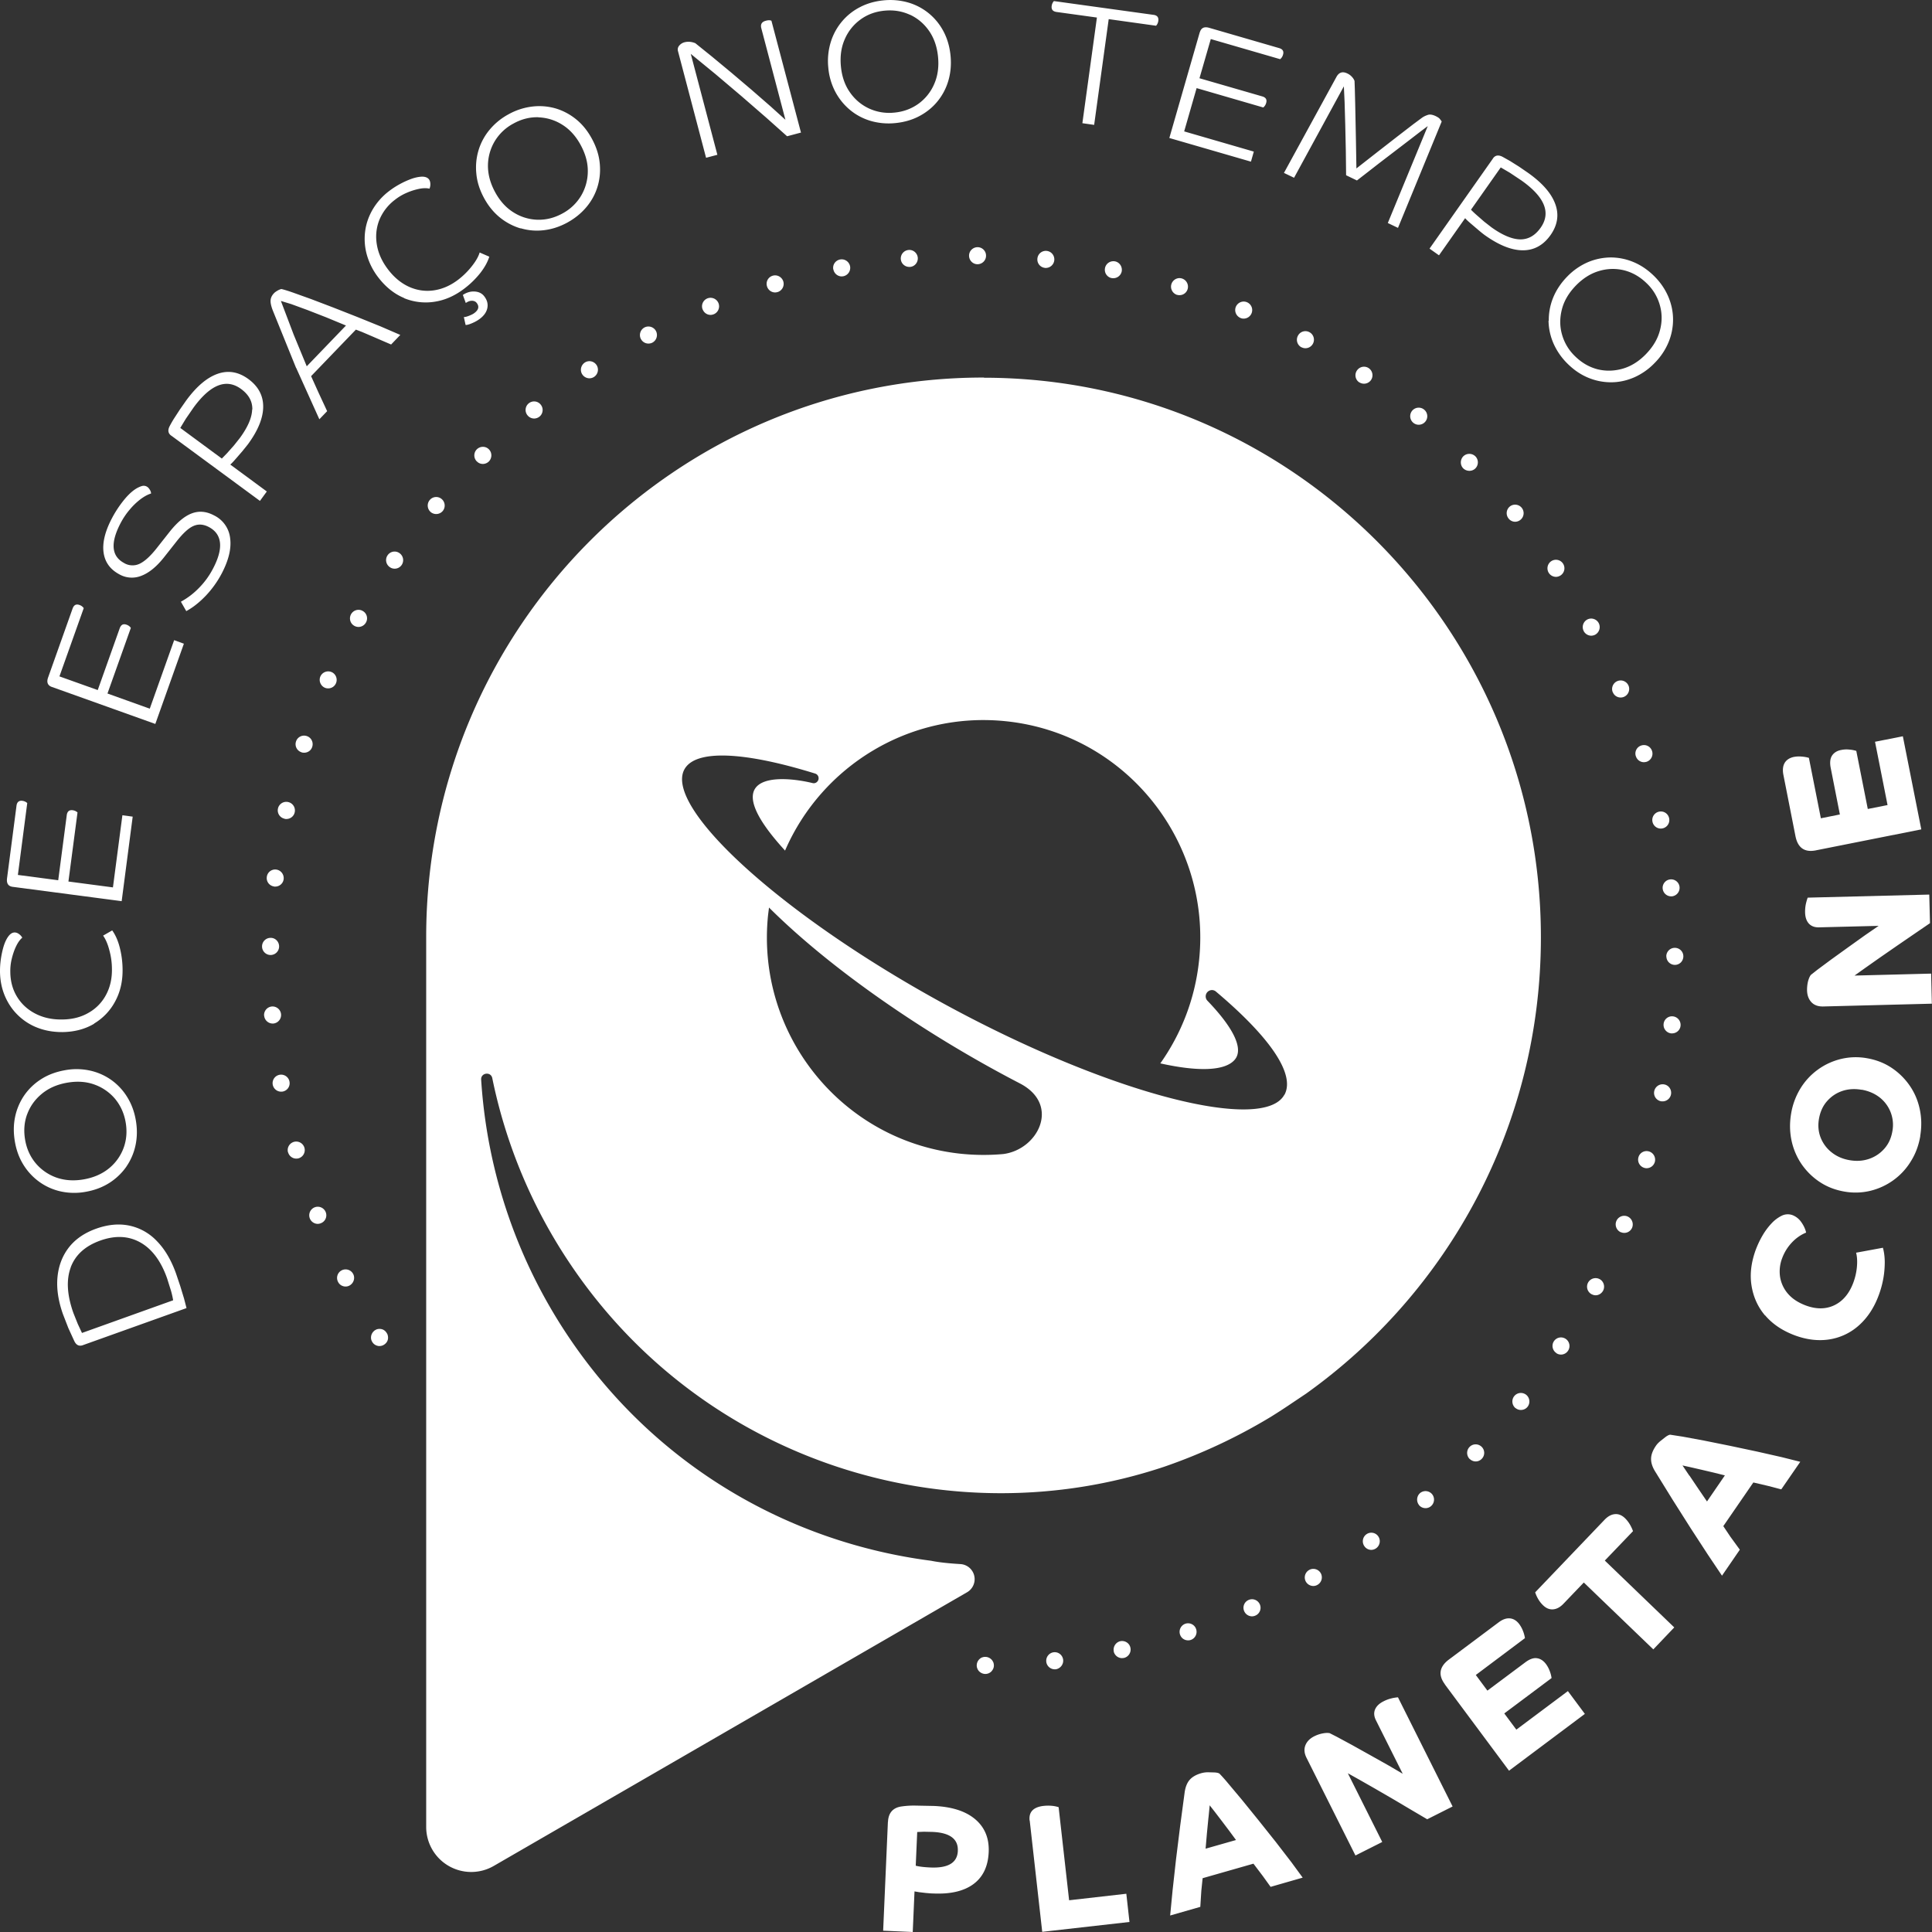
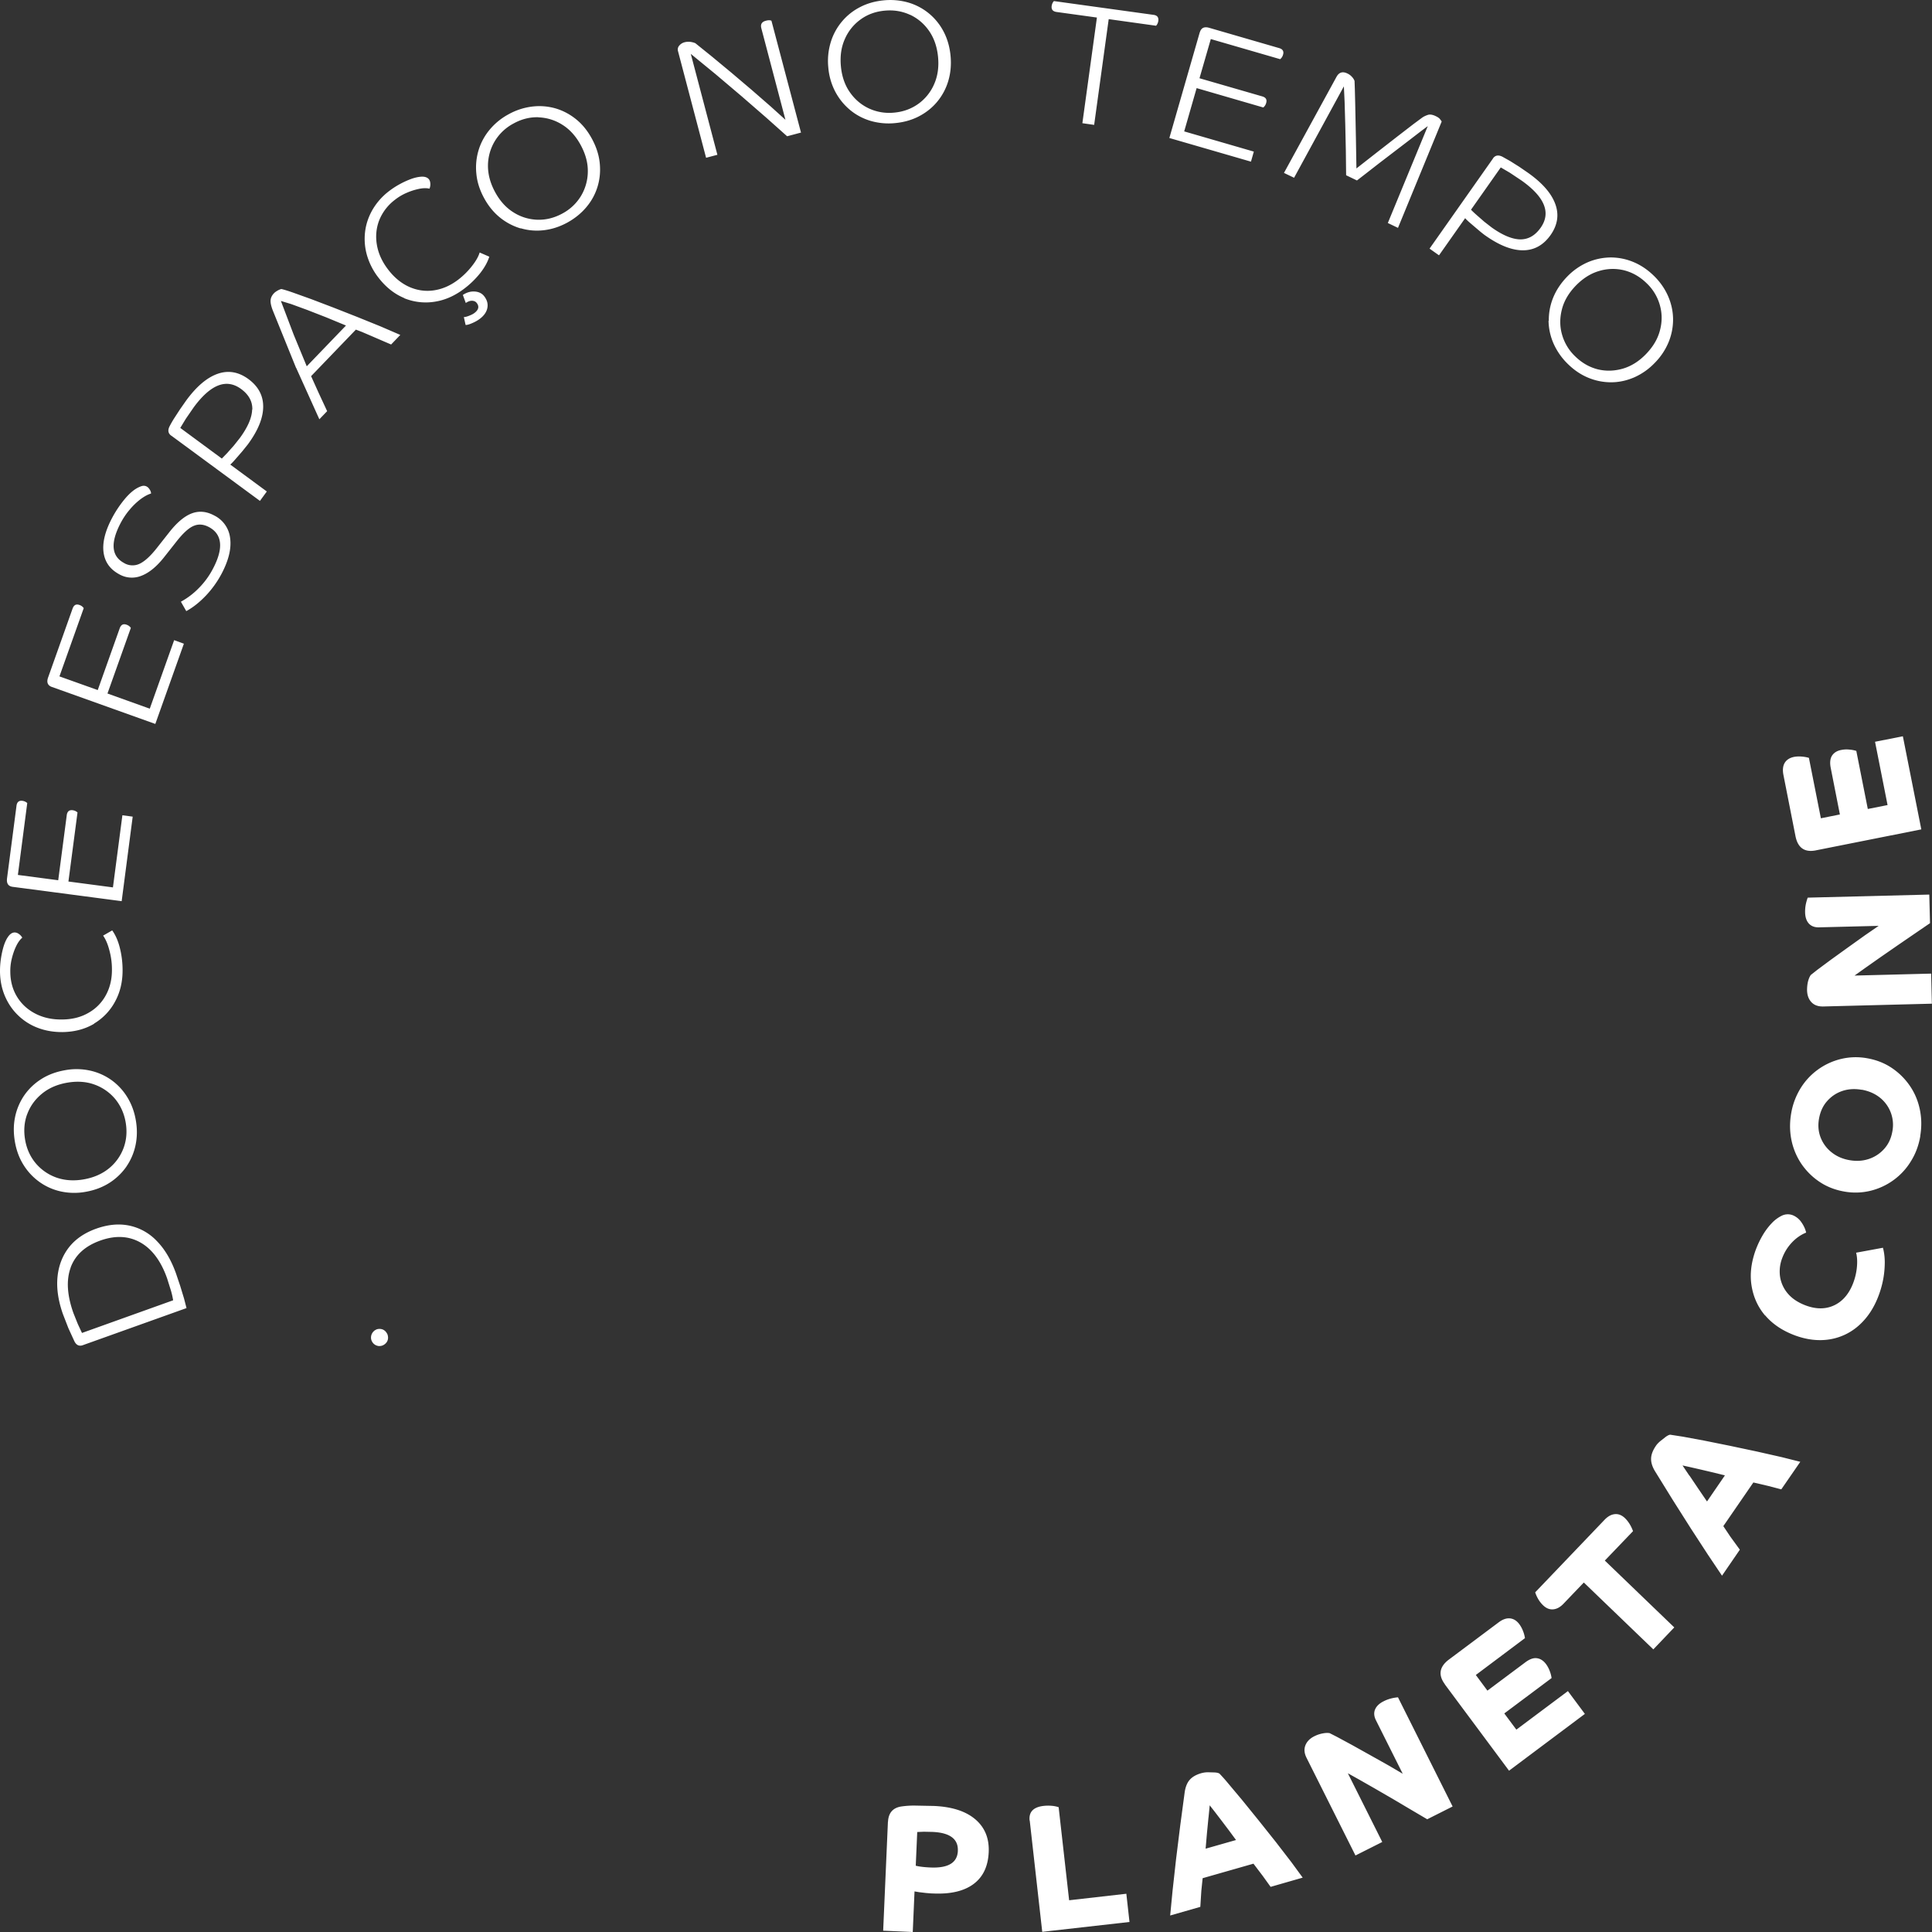
<svg xmlns="http://www.w3.org/2000/svg" width="124" height="124" fill="#fff">
  <rect width="100%" height="100%" fill="#333333" stroke="none" />
-   <path d="M5.327 86.334c-.25.09-.434 0-.559-.263l-.381-.831-.345-.89c-.304-.86-.423-1.655-.351-2.39.071-.729.315-1.362.732-1.9.417-.532 1-.932 1.75-1.201.756-.269 1.464-.335 2.125-.197a3.38 3.38 0 0 1 1.768.992c.512.52.923 1.219 1.232 2.085l.268.795.244.801.161.621-6.648 2.378h.006zm-.786-4.989c-.298.801-.238 1.78.173 2.934l.28.699.268.574 5.851-2.097a5.27 5.27 0 0 0-.143-.627l-.25-.795c-.393-1.105-.97-1.876-1.72-2.294s-1.607-.46-2.571-.114-1.595.92-1.893 1.721h.006zm3.577-6.476a3.88 3.88 0 0 1-1.089 1.046c-.44.281-.94.472-1.506.574a4.06 4.06 0 0 1-1.613-.018 3.72 3.72 0 0 1-1.375-.609 3.82 3.82 0 0 1-1.024-1.093c-.274-.436-.458-.932-.554-1.488s-.095-1.087.012-1.595a3.83 3.83 0 0 1 .589-1.386 3.78 3.78 0 0 1 1.089-1.04c.44-.281.94-.466 1.506-.568a4.06 4.06 0 0 1 1.613.018 3.75 3.75 0 0 1 1.375.603 3.76 3.76 0 0 1 1.024 1.099c.274.442.458.938.553 1.494s.089 1.081-.018 1.589a3.8 3.8 0 0 1-.589 1.38l.006-.006zm-6.374-3.358c-.19.514-.232 1.064-.131 1.649s.333 1.087.684 1.506a3.09 3.09 0 0 0 1.327.914c.53.185 1.119.227 1.756.114s1.172-.347 1.613-.705a3.04 3.04 0 0 0 .94-1.314c.19-.514.232-1.064.131-1.649-.101-.58-.333-1.082-.684-1.506a3.09 3.09 0 0 0-1.327-.914c-.53-.191-1.119-.227-1.756-.114s-1.172.347-1.613.711c-.434.358-.75.795-.94 1.314v-.006zm4.303-5.808c-.583.347-1.256.526-2.018.538-.577.006-1.107-.084-1.595-.269a3.67 3.67 0 0 1-1.274-.807c-.363-.347-.643-.765-.845-1.237C.113 63.45.006 62.93 0 62.357a5.47 5.47 0 0 1 .054-.795c.042-.287.101-.562.179-.825.083-.263.179-.472.304-.639s.256-.251.411-.251a.47.47 0 0 1 .262.096.7.7 0 0 1 .22.239c-.143.12-.274.299-.393.544s-.208.508-.28.801a3.29 3.29 0 0 0-.095.86c.006.609.155 1.141.44 1.601s.678.819 1.178 1.075 1.071.382 1.72.37c.643-.006 1.202-.149 1.684-.43a2.84 2.84 0 0 0 1.119-1.147c.262-.484.393-1.046.381-1.685a4.59 4.59 0 0 0-.167-1.189c-.101-.394-.238-.705-.399-.932l.583-.335c.208.287.369.651.482 1.087a5.84 5.84 0 0 1 .184 1.404c.012.777-.149 1.464-.476 2.067a3.65 3.65 0 0 1-1.363 1.428h.018zM.821 56.92c-.292-.036-.411-.221-.369-.55l.607-4.654c.03-.239.161-.347.381-.317.125.018.226.066.309.143l-.601 4.613 2.589.341.548-4.177c.03-.239.161-.346.381-.317.125.018.226.066.309.143l-.583 4.433 2.857.377.607-4.631.661.09-.708 5.425-6.993-.92h.006zm2.512-12.828c-.274-.096-.357-.305-.244-.615l1.571-4.421c.083-.227.226-.305.44-.227a.53.53 0 0 1 .274.203l-1.559 4.38 2.458.878 1.411-3.967c.083-.227.226-.305.44-.227a.53.53 0 0 1 .274.203l-1.5 4.212 2.714.974 1.565-4.398.625.227-1.833 5.15-6.648-2.378.012.006zm4.636-7.952a1.06 1.06 0 0 0 .982.048c.321-.149.69-.478 1.101-.998l.821-1.04c.494-.627.976-1.028 1.44-1.201s.934-.131 1.428.132a1.85 1.85 0 0 1 1.03 1.464c.089.657-.095 1.416-.548 2.276a6.44 6.44 0 0 1-1.006 1.404c-.405.424-.821.759-1.262.998l-.345-.604a4.83 4.83 0 0 0 1.16-.884 5.08 5.08 0 0 0 .893-1.225c.345-.651.5-1.207.458-1.655s-.274-.795-.714-1.028c-.339-.179-.667-.209-.982-.072-.315.132-.678.466-1.101 1.004l-.821 1.04c-.464.579-.94.968-1.422 1.153a1.63 1.63 0 0 1-1.422-.09c-.589-.317-.928-.783-1.012-1.41s.101-1.362.542-2.199a7.17 7.17 0 0 1 .833-1.243c.315-.371.619-.621.905-.747.119-.054.214-.084.286-.084s.143.012.214.054c.065.036.125.096.179.185.06.09.089.173.089.257-.214.066-.446.191-.69.376a4.27 4.27 0 0 0-.69.669c-.22.257-.405.538-.559.825-.684 1.291-.613 2.157.214 2.593zm3.018-8.18c-.202-.149-.232-.353-.095-.615a6.86 6.86 0 0 1 .274-.478l.381-.586.393-.562c.667-.914 1.345-1.488 2.03-1.727s1.339-.125 1.97.335c.643.472.958 1.069.952 1.786-.006.723-.333 1.524-.988 2.414l-.351.436-.446.514c-.143.167-.256.281-.327.341l2.345 1.727-.441.604-5.69-4.188h-.006zm5.208-1.673c.012-.52-.226-.956-.72-1.32-.946-.693-1.958-.299-3.047 1.183l-.506.735-.351.58 2.666 1.966.333-.341.446-.502.375-.472c.518-.705.78-1.32.792-1.834l.012.006zm2.809-2.67L17.51 19.93c-.107-.275-.155-.496-.143-.657s.083-.311.214-.448c.053-.06.131-.114.232-.173a.91.91 0 0 1 .244-.102c.167.036.417.113.744.227l1.166.418 1.428.544 1.535.604 1.488.603 1.274.55-.589.615-.583-.251-.678-.293-.613-.263-.387-.149-2.875 2.987.488 1.082.542 1.165-.5.52-1.488-3.298-.006.006zm1.946-3.244l-1.226-.478-1.03-.377-.666-.203.821 2.163.839 2.032 2.518-2.617-1.256-.52zm4.993-1.244c-.625-.257-1.172-.693-1.643-1.297a4.27 4.27 0 0 1-.744-1.44 3.81 3.81 0 0 1-.125-1.506c.059-.502.22-.974.476-1.422a4.1 4.1 0 0 1 1.059-1.195 5.21 5.21 0 0 1 .667-.436 5.48 5.48 0 0 1 .768-.352c.256-.09.488-.137.69-.143.208 0 .357.06.446.179.048.066.077.155.083.269a.74.74 0 0 1-.054.323c-.179-.042-.405-.042-.667.012a4.03 4.03 0 0 0-.803.257 3.31 3.31 0 0 0-.744.442 3.1 3.1 0 0 0-1.012 1.314c-.196.508-.244 1.04-.149 1.589.095.556.339 1.087.738 1.601.393.508.845.872 1.357 1.099.512.221 1.042.293 1.583.209.548-.084 1.071-.317 1.571-.705a4.91 4.91 0 0 0 .845-.843c.256-.323.423-.615.5-.878l.619.269c-.107.341-.298.687-.577 1.046-.28.352-.613.687-1.006.986-.613.472-1.256.759-1.934.86a3.65 3.65 0 0 1-1.958-.233l.012-.006zm3.761-.197c.25-.167.506-.239.768-.221s.464.119.607.305c.184.239.25.484.202.741s-.202.49-.476.699a2.08 2.08 0 0 1-.315.197 2.93 2.93 0 0 1-.357.155c-.113.036-.196.054-.25.048l-.113-.508c.059.006.173-.018.327-.078s.274-.119.357-.185c.268-.203.315-.418.143-.639-.071-.096-.173-.137-.303-.143-.131 0-.262.048-.399.143l-.19-.52v.006zm3.709-4.272a3.83 3.83 0 0 1-1.333-.705c-.405-.329-.744-.747-1.018-1.255s-.44-1.022-.488-1.541a3.86 3.86 0 0 1 .137-1.506 3.74 3.74 0 0 1 .708-1.32 4.1 4.1 0 0 1 1.232-1.004 4.12 4.12 0 0 1 1.512-.49 3.79 3.79 0 0 1 1.494.119c.482.143.922.376 1.327.705s.738.747 1.012 1.255.441 1.022.494 1.536c.054.52.012 1.016-.131 1.5a3.69 3.69 0 0 1-.714 1.327c-.333.4-.744.735-1.232 1.004-.494.269-.994.43-1.506.49s-1.006.018-1.488-.125l-.006.012zm1.149-7.134c-.548-.018-1.083.114-1.601.4a3.09 3.09 0 0 0-1.202 1.129 3.08 3.08 0 0 0-.441 1.553c-.006.568.143 1.135.452 1.709s.702 1.01 1.178 1.308a3.04 3.04 0 0 0 1.535.478c.547.018 1.083-.113 1.601-.394a3.09 3.09 0 0 0 1.202-1.129 3.08 3.08 0 0 0 .44-1.553c.012-.568-.143-1.135-.452-1.709s-.702-1.01-1.178-1.308a3.04 3.04 0 0 0-1.535-.478v-.006zm16.831.987l-.875.233-1.333-1.189-1.589-1.38-1.678-1.422-1.583-1.297 1.708 6.477-.726.191-1.803-6.847a.37.37 0 0 1 .077-.347.65.65 0 0 1 .351-.221c.214-.054.441-.036.684.06l1.053.848 1.262 1.046 1.309 1.111 1.208 1.052.952.86-1.547-5.873c-.066-.257.03-.418.292-.484.149-.042.268-.042.357 0l1.899 7.188-.018-.006zm3.16-1.46c-.387-.323-.702-.711-.946-1.171a4.09 4.09 0 0 1-.446-1.553 4.13 4.13 0 0 1 .155-1.613 3.76 3.76 0 0 1 .714-1.326 3.7 3.7 0 0 1 1.166-.932c.458-.239.964-.382 1.524-.436a4.21 4.21 0 0 1 1.583.143A3.74 3.74 0 0 1 59.63.87a3.76 3.76 0 0 1 .94 1.171c.238.46.387.98.44 1.553s0 1.111-.149 1.607a3.75 3.75 0 0 1-.708 1.326c-.321.388-.714.699-1.172.938s-.97.382-1.53.436a4.17 4.17 0 0 1-1.577-.143c-.494-.149-.934-.382-1.321-.705zm3.857-6.1C57.91.72 57.368.63 56.785.684c-.589.054-1.101.239-1.547.562a3.03 3.03 0 0 0-1.012 1.255c-.232.514-.315 1.099-.256 1.745s.25 1.207.571 1.667c.321.466.732.813 1.226 1.046a3.1 3.1 0 0 0 1.625.269c.589-.054 1.101-.245 1.547-.562a3.03 3.03 0 0 0 1.012-1.255c.232-.52.316-1.099.256-1.745s-.25-1.207-.571-1.673-.732-.813-1.226-1.046v.006zm11.993.173L67.808.768c-.238-.036-.339-.161-.309-.388.018-.125.066-.227.143-.311l6.392.884c.238.03.339.161.309.388-.018.125-.066.227-.143.311l-3.041-.424-.934 6.787-.756-.108.934-6.787v.006zm6.606.945c.083-.281.28-.376.595-.287l4.493 1.303c.232.066.315.209.25.424a.56.56 0 0 1-.184.287l-4.452-1.291-.726 2.515 4.029 1.165c.232.066.315.209.25.424a.56.56 0 0 1-.184.287l-4.279-1.243-.798 2.778 4.47 1.297-.184.645-5.238-1.518 1.958-6.805v.018zm12.713 12.553l-.649-.311 2.565-6.22-.434.323-.768.592-.946.723-.976.747-.851.663-.571.442-.696-.335-.018-1.565-.036-1.649-.042-1.47-.048-1.022-3.196 5.867-.649-.311 3.375-6.172c.161-.287.393-.358.696-.209a.88.88 0 0 1 .286.209.76.76 0 0 1 .173.269l.018.502.024.944.024 1.171.024 1.213.018 1.069.012.717L88.4 9.76l1.291-1.004 1.024-.789.548-.406c.107-.078.232-.137.375-.185.137-.048.309-.018.512.078.131.066.226.125.274.197a1.05 1.05 0 0 1 .107.149l-2.809 6.835v-.012zm6.1-4.457c.143-.203.345-.239.607-.107l.482.269.589.37.565.388c.922.651 1.506 1.32 1.756 2.008.25.681.149 1.344-.298 1.984-.458.651-1.047.98-1.762.986s-1.524-.311-2.422-.944c-.113-.078-.262-.197-.44-.347l-.518-.442c-.167-.143-.28-.251-.345-.329l-1.678 2.384-.607-.43 4.071-5.784v-.006zm1.756 5.198c.518 0 .946-.245 1.303-.747.678-.962.268-1.972-1.232-3.035l-.744-.496-.583-.341-1.91 2.713c.071.078.184.185.345.329l.506.442.476.37c.714.508 1.327.759 1.845.765h-.006zm1.827 5.222c-.006-.502.083-.998.28-1.482s.494-.932.893-1.344a4.12 4.12 0 0 1 1.321-.926 3.84 3.84 0 0 1 1.47-.311 3.79 3.79 0 0 1 1.464.293c.476.197.911.49 1.315.884s.703.831.911 1.302c.208.478.315.968.321 1.47a3.8 3.8 0 0 1-.285 1.482 4.13 4.13 0 0 1-.899 1.344 4.13 4.13 0 0 1-1.321.926c-.476.203-.965.311-1.47.311s-.994-.096-1.47-.293-.917-.496-1.316-.89a4.22 4.22 0 0 1-.91-1.303 3.82 3.82 0 0 1-.321-1.464h.018zm7.13-.992a3.07 3.07 0 0 0-.851-1.416c-.423-.412-.899-.687-1.428-.825a3.02 3.02 0 0 0-1.613.036c-.542.155-1.042.472-1.494.932-.452.466-.756.968-.899 1.518s-.149 1.087 0 1.619a3.08 3.08 0 0 0 .851 1.416c.423.412.899.687 1.429.825.529.131 1.065.119 1.613-.036.541-.155 1.041-.466 1.493-.932s.756-.968.899-1.518c.149-.55.149-1.087 0-1.619zm-49.542 97.343c.024-.574.309-.908.845-.992a5.69 5.69 0 0 1 .857-.06l1.232.024c1.166.048 2.053.335 2.666.855s.905 1.224.863 2.121c-.042.902-.363 1.583-.976 2.037s-1.476.657-2.601.604c-.131 0-.28-.018-.446-.03l-.452-.054-.286-.048-.113 2.605-1.899-.084.304-6.978h.006zm4.482 1.858c.036-.765-.512-1.171-1.625-1.219l-.553-.012-.428.018-.095 2.163c.208.054.524.096.952.114 1.131.047 1.714-.305 1.75-1.058v-.006zm4.607-1.953c-.059-.55.244-.866.917-.938a2.59 2.59 0 0 1 .482-.006 1.99 1.99 0 0 1 .464.09l.673 5.974 3.672-.418.202 1.811-5.6.633-.803-7.146h-.006zm9.022 6.094l.155-1.607.22-1.984.268-2.163.286-2.139c.048-.346.155-.615.321-.807s.423-.34.768-.436a1.68 1.68 0 0 1 .393-.053l.452.012c.143.011.244.035.303.077a10.52 10.52 0 0 1 .548.616l.887 1.057 1.071 1.321 1.113 1.398.994 1.29.726.992-2.059.592-.512-.711-.589-.777-3.262.932-.083.801-.066 1.039-1.94.556.006-.006zm2.458-6.286l-.101 1.04-.083.962 1.952-.556-.422-.573-.488-.646-.452-.591-.327-.418-.077.788v-.006zm15.677-.71l-1.637.824-.994-.585-1.172-.694-1.184-.687-1.036-.591-.708-.395 2.208 4.41-1.72.866-3.137-6.261c-.149-.293-.173-.562-.077-.807s.286-.442.577-.586a2.04 2.04 0 0 1 .524-.179c.184-.036.333-.042.458-.018l.47.239.952.514 1.178.657 1.172.658.916.537-1.72-3.435c-.125-.251-.143-.484-.054-.693s.274-.389.554-.526a2.18 2.18 0 0 1 .434-.167 2.53 2.53 0 0 1 .482-.084l3.505 7.003h.006zm-.506-7.845c-.44-.592-.351-1.123.262-1.583l3.196-2.39c.256-.192.5-.275.726-.251.232.024.428.149.595.37a1.92 1.92 0 0 1 .232.424c.066.162.107.323.131.472l-3.154 2.366.744 1.004 2.44-1.822c.274-.203.524-.293.744-.257.22.03.417.161.577.376a1.8 1.8 0 0 1 .244.46 1.96 1.96 0 0 1 .113.437l-3.035 2.27.774 1.04 3.309-2.474 1.089 1.464-4.868 3.645-4.119-5.539v-.012zm8.916-6.524l-1.292 1.35c-.22.233-.446.352-.678.37s-.446-.071-.649-.269a1.82 1.82 0 0 1-.303-.388 2.11 2.11 0 0 1-.196-.436l4.446-4.649c.22-.233.447-.352.679-.37s.446.072.648.269a1.98 1.98 0 0 1 .298.382 2.42 2.42 0 0 1 .208.442l-1.81 1.888 4.458 4.29-1.345 1.41-4.458-4.289h-.006zm8.868-.448l-.899-1.339-1.089-1.673-1.167-1.84-1.13-1.828c-.185-.299-.268-.574-.262-.831s.113-.532.315-.825c.06-.09.149-.185.268-.287l.357-.281c.119-.084.214-.131.286-.137l.815.126 1.357.251 1.661.335 1.744.37 1.583.358 1.19.299-1.22 1.769-.845-.221-.947-.221-1.928 2.802.447.669.613.843-1.143 1.666-.006-.005zm-2.083-6.417l.583.866.542.795 1.148-1.673-.69-.173-.786-.185-.726-.167-.518-.114.441.657.006-.006zm4.85-10.278c-.47-.556-.755-1.201-.869-1.93s-.017-1.488.274-2.288a6.04 6.04 0 0 1 .423-.896c.173-.299.369-.562.583-.789a2.26 2.26 0 0 1 .667-.502.88.88 0 0 1 .696-.03 1.23 1.23 0 0 1 .542.43c.154.215.267.442.321.687-.339.137-.649.353-.917.639s-.476.615-.619.998a2.37 2.37 0 0 0-.131 1.237 2.18 2.18 0 0 0 .518 1.069c.274.311.643.55 1.113.729.685.257 1.304.251 1.851-.012s.958-.753 1.22-1.464a3.91 3.91 0 0 0 .226-1.01c.03-.341.012-.645-.053-.896l1.72-.317c.071.251.113.55.119.89 0 .341-.024.699-.089 1.064a6.21 6.21 0 0 1-.292 1.076c-.297.813-.726 1.458-1.274 1.948a3.68 3.68 0 0 1-1.886.902c-.708.113-1.458.03-2.244-.263-.792-.299-1.422-.723-1.893-1.279l-.006.006zm9.964-11.508c-.102.597-.304 1.141-.608 1.619a4.16 4.16 0 0 1-1.118 1.207 4.21 4.21 0 0 1-1.476.681 4.06 4.06 0 0 1-1.679.048c-.583-.102-1.107-.305-1.565-.609-.464-.305-.851-.687-1.167-1.141a4.24 4.24 0 0 1-.648-1.512c-.119-.556-.131-1.135-.03-1.733a4.5 4.5 0 0 1 .601-1.625 4.18 4.18 0 0 1 1.119-1.207 4.21 4.21 0 0 1 1.476-.681 4.06 4.06 0 0 1 1.678-.048c.584.102 1.107.305 1.566.609s.851.687 1.166 1.141.53.956.649 1.512.131 1.129.03 1.733l.006.006zm-3.756-2.975c-.452-.078-.869-.054-1.256.078s-.708.353-.976.657-.434.681-.512 1.117-.041.843.107 1.219a2.23 2.23 0 0 0 .703.944c.322.257.702.424 1.154.502s.863.048 1.25-.084.714-.353.982-.657.435-.669.512-1.111a2.23 2.23 0 0 0-.815-2.175c-.322-.251-.709-.418-1.149-.496v.006zm4.333-12.529l.047 1.834-.952.651-1.125.771-1.131.783-.976.687-.66.472 4.916-.126.047 1.93-6.975.179c-.327.006-.577-.084-.756-.275s-.274-.448-.28-.777a2.42 2.42 0 0 1 .06-.55c.048-.179.107-.323.184-.424l.417-.329.869-.645 1.095-.789 1.095-.783.875-.603-3.833.096c-.279.006-.494-.078-.648-.245-.155-.173-.233-.412-.239-.723a2.44 2.44 0 0 1 .036-.466 3.04 3.04 0 0 1 .131-.472l7.803-.197zm-7.279-2.838c-.726.143-1.161-.161-1.31-.92l-.773-3.925c-.06-.311-.036-.568.083-.771.119-.197.316-.323.589-.382a1.78 1.78 0 0 1 .482-.024c.178.012.34.042.482.084l.768 3.878 1.22-.245-.589-2.993c-.065-.335-.036-.598.089-.789.125-.185.322-.311.59-.358a1.65 1.65 0 0 1 .517-.024 1.99 1.99 0 0 1 .447.084l.738 3.728 1.268-.251-.804-4.063 1.786-.352 1.184 5.975-6.755 1.344-.012.006zM24.36 86.394c-.143 0-.286-.06-.387-.161a.59.59 0 0 1-.119-.179.5.5 0 0 1-.042-.209.56.56 0 0 1 .161-.388.48.48 0 0 1 .083-.072l.095-.054c.03-.012.071-.024.101-.03a.64.64 0 0 1 .214 0 .5.5 0 0 1 .101.03c.03.012.066.03.095.054.03.018.06.042.083.072a.45.45 0 0 1 .065.084c.024.03.036.06.054.09a.66.66 0 0 1 .042.21.5.5 0 0 1-.161.388.59.59 0 0 1-.179.12.5.5 0 0 1-.208.042v.006z" />
-   <path d="M67.153 106.656a.55.55 0 0 1 .476-.61c.303-.036.571.179.607.484.03.299-.185.568-.482.61h-.06a.55.55 0 0 1-.542-.484zm4.333-.664a.56.56 0 0 1 .417-.657c.298-.06.589.126.649.418.066.299-.125.592-.417.658l-.119.012c-.25 0-.476-.174-.536-.431h.006zm4.25-1.087a.55.55 0 0 1 .351-.693c.286-.09.595.066.684.352a.55.55 0 0 1-.351.693.51.51 0 0 1-.167.024c-.232 0-.446-.143-.518-.382v.006zm4.118-1.5c-.119-.275.006-.597.286-.717s.595.006.72.287c.119.275-.006.598-.286.717a.56.56 0 0 1-.22.048.55.55 0 0 1-.5-.335zm3.958-1.894a.55.55 0 0 1 .214-.747c.262-.149.595-.053.744.209a.55.55 0 0 1-.214.747c-.083.048-.173.072-.262.072-.191 0-.381-.102-.482-.281zm3.755-2.276a.55.55 0 0 1 .137-.765.54.54 0 0 1 .756.137c.173.251.107.591-.137.765-.095.066-.202.102-.309.102a.53.53 0 0 1-.446-.239zm3.517-2.629a.56.56 0 0 1 .059-.777.55.55 0 0 1 .768.066.55.55 0 0 1-.065.771c-.101.09-.232.131-.351.131a.55.55 0 0 1-.417-.191h.006zm3.244-2.963a.55.55 0 0 1-.006-.777c.208-.215.553-.221.774-.006.214.209.22.556.006.771a.53.53 0 0 1-.387.167c-.137 0-.274-.054-.381-.155h-.006zm2.946-3.262c-.238-.191-.274-.538-.089-.771.19-.239.53-.275.768-.09.238.191.274.538.089.771-.107.137-.268.203-.428.203a.52.52 0 0 1-.339-.12v.006zm2.619-3.537a.55.55 0 0 1-.161-.759c.167-.251.5-.323.756-.155a.55.55 0 0 1 .155.759.54.54 0 0 1-.452.251.53.53 0 0 1-.298-.09v-.006zm2.262-3.776a.55.55 0 0 1-.232-.741.55.55 0 0 1 .738-.233c.267.137.369.472.232.741-.101.185-.286.299-.482.299-.084 0-.173-.024-.25-.066h-.006zm-80.461-.801c-.137-.269-.03-.597.238-.735a.55.55 0 0 1 .738.239c.137.269.024.597-.244.741a.51.51 0 0 1-.244.06c-.202 0-.393-.108-.488-.305zm82.347-3.173c-.279-.114-.416-.436-.303-.717a.55.55 0 0 1 .714-.305.56.56 0 0 1 .304.717c-.084.209-.286.341-.506.341-.066 0-.137-.012-.203-.042l-.006.006zm-84.156-.896a.55.55 0 0 1 .315-.711.55.55 0 0 1 .708.317c.107.281-.03.597-.316.705a.55.55 0 0 1-.196.042c-.22 0-.428-.137-.512-.353zm85.644-3.244a.55.55 0 0 1-.369-.681.54.54 0 0 1 .679-.37c.285.084.452.388.369.681-.072.239-.286.394-.524.394a.47.47 0 0 1-.155-.024zm-87.043-.992c-.083-.293.089-.591.381-.675a.55.55 0 0 1 .673.382.55.55 0 0 1-.381.675.59.59 0 0 1-.143.018c-.238 0-.458-.161-.524-.4h-.006zm88.121-3.28c-.298-.06-.494-.341-.435-.645a.55.55 0 0 1 .643-.436c.297.054.488.341.434.639a.55.55 0 0 1-.535.448c-.03 0-.072 0-.101-.006h-.006zm-89.103-1.07a.546.546 0 0 1 1.077-.185c.054.299-.143.579-.446.633-.03 0-.059.006-.095.006a.55.55 0 0 1-.536-.454zm89.763-3.286a.55.55 0 0 1-.494-.598.54.54 0 0 1 .595-.496.55.55 0 0 1 .494.597c-.023.287-.267.496-.547.496h-.048zM16.95 65.19a.55.55 0 0 1 .5-.591.55.55 0 0 1 .589.502.55.55 0 0 1-.5.592h-.042a.55.55 0 0 1-.542-.502h-.006zm89.996-3.806c0-.305.244-.55.547-.55s.548.239.548.544-.238.55-.542.55-.547-.245-.547-.55l-.006.006zm-89.591-.09a.55.55 0 0 1-.536-.562c.006-.305.256-.544.559-.538.303 0 .542.257.536.562a.55.55 0 0 1-.548.538h-.012zm89.359-4.254c-.03-.299.184-.568.488-.598.297-.03.565.185.595.484a.55.55 0 0 1-.488.603h-.054c-.273 0-.512-.209-.541-.496v.006zm-89.115-.143c-.298-.036-.512-.305-.476-.603a.54.54 0 0 1 .601-.484c.298.036.512.305.482.609-.03.281-.268.484-.542.484h-.066v-.006zm88.46-4.159c-.06-.299.131-.585.429-.645s.583.132.642.43-.131.586-.428.645a.66.66 0 0 1-.107.012c-.256 0-.482-.179-.536-.442zm-87.793-.191a.547.547 0 1 1 .232-1.069.55.55 0 0 1 .417.657c-.053.257-.28.43-.536.43-.036 0-.077 0-.113-.012v-.006zm86.722-4.021a.54.54 0 0 1 .363-.681c.291-.09.595.072.684.364a.55.55 0 0 1-.363.687.74.74 0 0 1-.155.024.54.54 0 0 1-.523-.388l-.006-.006zm-85.639-.245c-.286-.09-.446-.4-.351-.687.089-.287.399-.448.69-.352.286.09.446.4.351.693-.071.233-.286.376-.518.376-.054 0-.113-.006-.167-.024l-.006-.006zm84.163-3.848c-.119-.275.012-.598.291-.717a.55.55 0 0 1 .72.293.55.55 0 0 1-.297.717.54.54 0 0 1-.208.042c-.215 0-.417-.125-.5-.335h-.006zm-82.663-.293c-.274-.12-.405-.448-.286-.723a.55.55 0 0 1 .72-.281c.274.12.399.442.28.717a.54.54 0 0 1-.5.329c-.071 0-.143-.012-.214-.042zm80.8-3.633a.55.55 0 0 1 .22-.741c.262-.143.595-.042.738.221.143.269.042.597-.22.747a.58.58 0 0 1-.256.066c-.196 0-.381-.108-.482-.287v-.006zm-78.908-.34c-.262-.143-.357-.478-.208-.747.149-.263.482-.358.744-.209a.54.54 0 0 1 .208.747.55.55 0 0 1-.476.281.56.56 0 0 1-.268-.072zm76.67-3.388a.55.55 0 0 1 .149-.759c.25-.167.589-.102.756.149a.55.55 0 0 1-.149.759c-.089.06-.197.096-.304.096a.55.55 0 0 1-.452-.245zm-74.396-.382c-.25-.173-.309-.514-.137-.759a.54.54 0 0 1 .762-.137.55.55 0 0 1 .137.765.54.54 0 0 1-.446.233c-.107 0-.22-.03-.316-.102zm71.813-3.113a.55.55 0 0 1 .071-.771c.232-.191.577-.155.768.078a.55.55 0 0 1-.422.896.53.53 0 0 1-.417-.203zm-69.182-.418a.55.55 0 0 1-.066-.771.54.54 0 0 1 .768-.066.55.55 0 0 1 .065.771.55.55 0 0 1-.768.066zm66.272-2.802c-.214-.215-.208-.562 0-.777.214-.209.559-.209.774 0a.55.55 0 0 1 0 .777.54.54 0 0 1-.387.155.57.57 0 0 1-.387-.155zm-63.32-.454a.55.55 0 0 1 .012-.777c.22-.209.565-.209.774.012.208.215.202.562-.012.777-.107.101-.244.155-.381.155-.143 0-.286-.054-.387-.167h-.006zm60.112-2.474a.55.55 0 0 1-.077-.771c.191-.233.542-.269.774-.072.232.191.268.538.071.771a.55.55 0 0 1-.423.197c-.125 0-.244-.042-.345-.125zm-56.856-.484c-.191-.233-.149-.58.083-.765a.54.54 0 0 1 .768.084c.19.233.155.58-.083.771a.56.56 0 0 1-.339.12.55.55 0 0 1-.428-.209zm53.381-2.115c-.25-.167-.315-.508-.143-.759s.506-.317.756-.149a.55.55 0 0 1 .149.759.55.55 0 0 1-.452.239.56.56 0 0 1-.303-.09h-.006zm-49.863-.508c-.167-.251-.089-.591.161-.759.256-.167.589-.09.756.161a.55.55 0 0 1-.161.759.54.54 0 0 1-.298.09.55.55 0 0 1-.458-.251zm46.155-1.739c-.268-.143-.369-.478-.22-.747a.54.54 0 0 1 .738-.221c.268.143.363.478.22.741-.101.185-.286.287-.482.287a.54.54 0 0 1-.256-.066v.006zm-42.394-.532c-.137-.269-.036-.598.232-.741a.55.55 0 0 1 .738.233c.137.269.036.597-.232.741-.083.042-.167.06-.256.06a.54.54 0 0 1-.482-.299v.006zm38.484-1.35c-.28-.12-.411-.436-.298-.717.119-.275.434-.412.714-.293s.411.436.292.717a.55.55 0 0 1-.5.335.5.5 0 0 1-.208-.042zm-34.52-.544c-.113-.281.024-.598.303-.711a.55.55 0 0 1 .714.305.55.55 0 0 1-.303.711c-.066.024-.137.042-.202.042a.54.54 0 0 1-.506-.346h-.006zm30.449-.938c-.286-.09-.452-.4-.363-.687s.393-.454.678-.364a.55.55 0 0 1 .363.681.54.54 0 0 1-.524.388.5.5 0 0 1-.161-.024l.006.006zm-26.318-.55a.54.54 0 0 1 .369-.681c.286-.084.589.084.678.37a.55.55 0 0 1-.369.681c-.054.012-.107.024-.155.024-.238 0-.452-.155-.524-.394zm22.122-.526c-.298-.06-.488-.346-.428-.645s.345-.484.643-.43c.298.06.482.352.429.645a.55.55 0 0 1-.536.436c-.036 0-.071 0-.107-.012v.006zm-17.867-.556c-.059-.299.137-.58.434-.639a.55.55 0 0 1 .643.436.55.55 0 0 1-.434.639l-.101.012a.55.55 0 0 1-.536-.448h-.006zm13.582-.102a.54.54 0 0 1-.482-.598c.03-.305.298-.52.595-.49.303.03.518.299.488.603a.55.55 0 0 1-.542.49h-.059v-.006zm-9.249-.55a.55.55 0 0 1 .494-.598c.298-.03.566.191.595.496.024.299-.196.568-.494.591h-.053c-.28 0-.518-.215-.542-.496v.006zm4.922.317c-.303 0-.542-.251-.542-.55 0-.305.25-.544.548-.544.304 0 .548.251.542.55 0 .305-.25.544-.548.544zm.499 90.479c-.143 0-.28-.06-.387-.161-.054-.054-.089-.108-.119-.18a.5.5 0 0 1-.042-.209.56.56 0 0 1 .161-.388c.024-.024.054-.048.083-.072.03-.018.059-.036.095-.048a.77.77 0 0 1 .101-.029.56.56 0 0 1 .494.149.44.44 0 0 1 .071.084l.054.095c.012.03.024.066.03.102a.66.66 0 0 1 .012.107.5.5 0 0 1-.042.209.63.63 0 0 1-.119.18c-.101.101-.238.161-.387.161h-.006zm-.078-83.206c-19.73-.018-35.74 16.001-35.805 35.79v57.233a2.89 2.89 0 0 0 4.327 2.51l30.401-17.578a.97.97 0 0 0-.417-1.799c-.702-.042-1.381-.107-1.905-.215-9.029-1.171-17.528-5.993-23.087-14.106a33.35 33.35 0 0 1-5.791-16.772c-.03-.448.625-.538.714-.096a33.3 33.3 0 0 0 5.095 12.063c8.553 12.601 24.277 17.471 38.031 12.876a35.64 35.64 0 0 0 6.844-3.203 40.18 40.18 0 0 0 1.405-.914l.857-.574c9.118-6.507 15.07-17.202 15.07-29.289 0-19.795-16.022-35.897-35.74-35.915v-.012zm1.232 49.837a14.16 14.16 0 0 1-2.714-.018c-7.636-.801-13.177-7.672-12.379-15.337l.059-.466c4.006 3.991 10.094 8.174 16.099 11.287 2.631 1.362 1.178 4.254-1.071 4.535h.006zm18.045-3.812c-1.303 2.438-10.987.054-21.622-5.706-10.636-5.766-18.2-12.727-16.891-15.164.714-1.326 3.916-1.129 8.398.263.226.072.292.352.131.52-.077.084-.191.119-.298.09-2.137-.52-6.392-.711-1.762 4.338v-.018c2.357-5.425 8.011-8.938 14.189-8.287 7.636.801 13.177 7.672 12.379 15.337-.256 2.474-1.149 4.726-2.488 6.62 2.446.544 4.166.49 4.779-.239.595-.705-.119-2.079-1.756-3.782-.095-.096-.131-.239-.101-.37.071-.293.417-.412.643-.221 3.369 2.838 5.13 5.27 4.404 6.626l-.006-.006z" />
+   <path d="M5.327 86.334c-.25.09-.434 0-.559-.263l-.381-.831-.345-.89c-.304-.86-.423-1.655-.351-2.39.071-.729.315-1.362.732-1.9.417-.532 1-.932 1.75-1.201.756-.269 1.464-.335 2.125-.197a3.38 3.38 0 0 1 1.768.992c.512.52.923 1.219 1.232 2.085l.268.795.244.801.161.621-6.648 2.378h.006zm-.786-4.989c-.298.801-.238 1.78.173 2.934l.28.699.268.574 5.851-2.097a5.27 5.27 0 0 0-.143-.627l-.25-.795c-.393-1.105-.97-1.876-1.72-2.294s-1.607-.46-2.571-.114-1.595.92-1.893 1.721h.006zm3.577-6.476a3.88 3.88 0 0 1-1.089 1.046c-.44.281-.94.472-1.506.574a4.06 4.06 0 0 1-1.613-.018 3.72 3.72 0 0 1-1.375-.609 3.82 3.82 0 0 1-1.024-1.093c-.274-.436-.458-.932-.554-1.488s-.095-1.087.012-1.595a3.83 3.83 0 0 1 .589-1.386 3.78 3.78 0 0 1 1.089-1.04c.44-.281.94-.466 1.506-.568a4.06 4.06 0 0 1 1.613.018 3.75 3.75 0 0 1 1.375.603 3.76 3.76 0 0 1 1.024 1.099c.274.442.458.938.553 1.494s.089 1.081-.018 1.589a3.8 3.8 0 0 1-.589 1.38l.006-.006zm-6.374-3.358c-.19.514-.232 1.064-.131 1.649s.333 1.087.684 1.506a3.09 3.09 0 0 0 1.327.914c.53.185 1.119.227 1.756.114s1.172-.347 1.613-.705a3.04 3.04 0 0 0 .94-1.314c.19-.514.232-1.064.131-1.649-.101-.58-.333-1.082-.684-1.506a3.09 3.09 0 0 0-1.327-.914c-.53-.191-1.119-.227-1.756-.114s-1.172.347-1.613.711c-.434.358-.75.795-.94 1.314v-.006zm4.303-5.808c-.583.347-1.256.526-2.018.538-.577.006-1.107-.084-1.595-.269a3.67 3.67 0 0 1-1.274-.807c-.363-.347-.643-.765-.845-1.237C.113 63.45.006 62.93 0 62.357a5.47 5.47 0 0 1 .054-.795c.042-.287.101-.562.179-.825.083-.263.179-.472.304-.639s.256-.251.411-.251a.47.47 0 0 1 .262.096.7.7 0 0 1 .22.239c-.143.12-.274.299-.393.544s-.208.508-.28.801a3.29 3.29 0 0 0-.095.86c.006.609.155 1.141.44 1.601s.678.819 1.178 1.075 1.071.382 1.72.37c.643-.006 1.202-.149 1.684-.43a2.84 2.84 0 0 0 1.119-1.147c.262-.484.393-1.046.381-1.685a4.59 4.59 0 0 0-.167-1.189c-.101-.394-.238-.705-.399-.932l.583-.335c.208.287.369.651.482 1.087a5.84 5.84 0 0 1 .184 1.404c.012.777-.149 1.464-.476 2.067a3.65 3.65 0 0 1-1.363 1.428h.018zM.821 56.92c-.292-.036-.411-.221-.369-.55l.607-4.654c.03-.239.161-.347.381-.317.125.018.226.066.309.143l-.601 4.613 2.589.341.548-4.177c.03-.239.161-.346.381-.317.125.018.226.066.309.143l-.583 4.433 2.857.377.607-4.631.661.09-.708 5.425-6.993-.92h.006zm2.512-12.828c-.274-.096-.357-.305-.244-.615l1.571-4.421c.083-.227.226-.305.44-.227a.53.53 0 0 1 .274.203l-1.559 4.38 2.458.878 1.411-3.967c.083-.227.226-.305.44-.227a.53.53 0 0 1 .274.203l-1.5 4.212 2.714.974 1.565-4.398.625.227-1.833 5.15-6.648-2.378.012.006zm4.636-7.952a1.06 1.06 0 0 0 .982.048c.321-.149.69-.478 1.101-.998l.821-1.04c.494-.627.976-1.028 1.44-1.201s.934-.131 1.428.132a1.85 1.85 0 0 1 1.03 1.464c.089.657-.095 1.416-.548 2.276a6.44 6.44 0 0 1-1.006 1.404c-.405.424-.821.759-1.262.998l-.345-.604a4.83 4.83 0 0 0 1.16-.884 5.08 5.08 0 0 0 .893-1.225c.345-.651.5-1.207.458-1.655s-.274-.795-.714-1.028c-.339-.179-.667-.209-.982-.072-.315.132-.678.466-1.101 1.004l-.821 1.04c-.464.579-.94.968-1.422 1.153a1.63 1.63 0 0 1-1.422-.09c-.589-.317-.928-.783-1.012-1.41s.101-1.362.542-2.199a7.17 7.17 0 0 1 .833-1.243c.315-.371.619-.621.905-.747.119-.054.214-.084.286-.084s.143.012.214.054c.065.036.125.096.179.185.06.09.089.173.089.257-.214.066-.446.191-.69.376a4.27 4.27 0 0 0-.69.669c-.22.257-.405.538-.559.825-.684 1.291-.613 2.157.214 2.593zm3.018-8.18c-.202-.149-.232-.353-.095-.615a6.86 6.86 0 0 1 .274-.478l.381-.586.393-.562c.667-.914 1.345-1.488 2.03-1.727s1.339-.125 1.97.335c.643.472.958 1.069.952 1.786-.006.723-.333 1.524-.988 2.414l-.351.436-.446.514c-.143.167-.256.281-.327.341l2.345 1.727-.441.604-5.69-4.188h-.006zm5.208-1.673c.012-.52-.226-.956-.72-1.32-.946-.693-1.958-.299-3.047 1.183l-.506.735-.351.58 2.666 1.966.333-.341.446-.502.375-.472c.518-.705.78-1.32.792-1.834l.012.006zm2.809-2.67L17.51 19.93c-.107-.275-.155-.496-.143-.657s.083-.311.214-.448c.053-.06.131-.114.232-.173a.91.91 0 0 1 .244-.102c.167.036.417.113.744.227l1.166.418 1.428.544 1.535.604 1.488.603 1.274.55-.589.615-.583-.251-.678-.293-.613-.263-.387-.149-2.875 2.987.488 1.082.542 1.165-.5.52-1.488-3.298-.006.006zm1.946-3.244l-1.226-.478-1.03-.377-.666-.203.821 2.163.839 2.032 2.518-2.617-1.256-.52zm4.993-1.244c-.625-.257-1.172-.693-1.643-1.297a4.27 4.27 0 0 1-.744-1.44 3.81 3.81 0 0 1-.125-1.506c.059-.502.22-.974.476-1.422a4.1 4.1 0 0 1 1.059-1.195 5.21 5.21 0 0 1 .667-.436 5.48 5.48 0 0 1 .768-.352c.256-.09.488-.137.69-.143.208 0 .357.06.446.179.048.066.077.155.083.269a.74.74 0 0 1-.054.323c-.179-.042-.405-.042-.667.012a4.03 4.03 0 0 0-.803.257 3.31 3.31 0 0 0-.744.442 3.1 3.1 0 0 0-1.012 1.314c-.196.508-.244 1.04-.149 1.589.095.556.339 1.087.738 1.601.393.508.845.872 1.357 1.099.512.221 1.042.293 1.583.209.548-.084 1.071-.317 1.571-.705a4.91 4.91 0 0 0 .845-.843c.256-.323.423-.615.5-.878l.619.269c-.107.341-.298.687-.577 1.046-.28.352-.613.687-1.006.986-.613.472-1.256.759-1.934.86a3.65 3.65 0 0 1-1.958-.233l.012-.006zm3.761-.197c.25-.167.506-.239.768-.221s.464.119.607.305c.184.239.25.484.202.741s-.202.49-.476.699a2.08 2.08 0 0 1-.315.197 2.93 2.93 0 0 1-.357.155c-.113.036-.196.054-.25.048l-.113-.508c.059.006.173-.018.327-.078s.274-.119.357-.185c.268-.203.315-.418.143-.639-.071-.096-.173-.137-.303-.143-.131 0-.262.048-.399.143l-.19-.52v.006m3.709-4.272a3.83 3.83 0 0 1-1.333-.705c-.405-.329-.744-.747-1.018-1.255s-.44-1.022-.488-1.541a3.86 3.86 0 0 1 .137-1.506 3.74 3.74 0 0 1 .708-1.32 4.1 4.1 0 0 1 1.232-1.004 4.12 4.12 0 0 1 1.512-.49 3.79 3.79 0 0 1 1.494.119c.482.143.922.376 1.327.705s.738.747 1.012 1.255.441 1.022.494 1.536c.054.52.012 1.016-.131 1.5a3.69 3.69 0 0 1-.714 1.327c-.333.4-.744.735-1.232 1.004-.494.269-.994.43-1.506.49s-1.006.018-1.488-.125l-.006.012zm1.149-7.134c-.548-.018-1.083.114-1.601.4a3.09 3.09 0 0 0-1.202 1.129 3.08 3.08 0 0 0-.441 1.553c-.006.568.143 1.135.452 1.709s.702 1.01 1.178 1.308a3.04 3.04 0 0 0 1.535.478c.547.018 1.083-.113 1.601-.394a3.09 3.09 0 0 0 1.202-1.129 3.08 3.08 0 0 0 .44-1.553c.012-.568-.143-1.135-.452-1.709s-.702-1.01-1.178-1.308a3.04 3.04 0 0 0-1.535-.478v-.006zm16.831.987l-.875.233-1.333-1.189-1.589-1.38-1.678-1.422-1.583-1.297 1.708 6.477-.726.191-1.803-6.847a.37.37 0 0 1 .077-.347.65.65 0 0 1 .351-.221c.214-.054.441-.036.684.06l1.053.848 1.262 1.046 1.309 1.111 1.208 1.052.952.86-1.547-5.873c-.066-.257.03-.418.292-.484.149-.042.268-.042.357 0l1.899 7.188-.018-.006zm3.16-1.46c-.387-.323-.702-.711-.946-1.171a4.09 4.09 0 0 1-.446-1.553 4.13 4.13 0 0 1 .155-1.613 3.76 3.76 0 0 1 .714-1.326 3.7 3.7 0 0 1 1.166-.932c.458-.239.964-.382 1.524-.436a4.21 4.21 0 0 1 1.583.143A3.74 3.74 0 0 1 59.63.87a3.76 3.76 0 0 1 .94 1.171c.238.46.387.98.44 1.553s0 1.111-.149 1.607a3.75 3.75 0 0 1-.708 1.326c-.321.388-.714.699-1.172.938s-.97.382-1.53.436a4.17 4.17 0 0 1-1.577-.143c-.494-.149-.934-.382-1.321-.705zm3.857-6.1C57.91.72 57.368.63 56.785.684c-.589.054-1.101.239-1.547.562a3.03 3.03 0 0 0-1.012 1.255c-.232.514-.315 1.099-.256 1.745s.25 1.207.571 1.667c.321.466.732.813 1.226 1.046a3.1 3.1 0 0 0 1.625.269c.589-.054 1.101-.245 1.547-.562a3.03 3.03 0 0 0 1.012-1.255c.232-.52.316-1.099.256-1.745s-.25-1.207-.571-1.673-.732-.813-1.226-1.046v.006zm11.993.173L67.808.768c-.238-.036-.339-.161-.309-.388.018-.125.066-.227.143-.311l6.392.884c.238.03.339.161.309.388-.018.125-.066.227-.143.311l-3.041-.424-.934 6.787-.756-.108.934-6.787v.006zm6.606.945c.083-.281.28-.376.595-.287l4.493 1.303c.232.066.315.209.25.424a.56.56 0 0 1-.184.287l-4.452-1.291-.726 2.515 4.029 1.165c.232.066.315.209.25.424a.56.56 0 0 1-.184.287l-4.279-1.243-.798 2.778 4.47 1.297-.184.645-5.238-1.518 1.958-6.805v.018zm12.713 12.553l-.649-.311 2.565-6.22-.434.323-.768.592-.946.723-.976.747-.851.663-.571.442-.696-.335-.018-1.565-.036-1.649-.042-1.47-.048-1.022-3.196 5.867-.649-.311 3.375-6.172c.161-.287.393-.358.696-.209a.88.88 0 0 1 .286.209.76.76 0 0 1 .173.269l.018.502.024.944.024 1.171.024 1.213.018 1.069.012.717L88.4 9.76l1.291-1.004 1.024-.789.548-.406c.107-.078.232-.137.375-.185.137-.048.309-.018.512.078.131.066.226.125.274.197a1.05 1.05 0 0 1 .107.149l-2.809 6.835v-.012zm6.1-4.457c.143-.203.345-.239.607-.107l.482.269.589.37.565.388c.922.651 1.506 1.32 1.756 2.008.25.681.149 1.344-.298 1.984-.458.651-1.047.98-1.762.986s-1.524-.311-2.422-.944c-.113-.078-.262-.197-.44-.347l-.518-.442c-.167-.143-.28-.251-.345-.329l-1.678 2.384-.607-.43 4.071-5.784v-.006zm1.756 5.198c.518 0 .946-.245 1.303-.747.678-.962.268-1.972-1.232-3.035l-.744-.496-.583-.341-1.91 2.713c.071.078.184.185.345.329l.506.442.476.37c.714.508 1.327.759 1.845.765h-.006zm1.827 5.222c-.006-.502.083-.998.28-1.482s.494-.932.893-1.344a4.12 4.12 0 0 1 1.321-.926 3.84 3.84 0 0 1 1.47-.311 3.79 3.79 0 0 1 1.464.293c.476.197.911.49 1.315.884s.703.831.911 1.302c.208.478.315.968.321 1.47a3.8 3.8 0 0 1-.285 1.482 4.13 4.13 0 0 1-.899 1.344 4.13 4.13 0 0 1-1.321.926c-.476.203-.965.311-1.47.311s-.994-.096-1.47-.293-.917-.496-1.316-.89a4.22 4.22 0 0 1-.91-1.303 3.82 3.82 0 0 1-.321-1.464h.018zm7.13-.992a3.07 3.07 0 0 0-.851-1.416c-.423-.412-.899-.687-1.428-.825a3.02 3.02 0 0 0-1.613.036c-.542.155-1.042.472-1.494.932-.452.466-.756.968-.899 1.518s-.149 1.087 0 1.619a3.08 3.08 0 0 0 .851 1.416c.423.412.899.687 1.429.825.529.131 1.065.119 1.613-.036.541-.155 1.041-.466 1.493-.932s.756-.968.899-1.518c.149-.55.149-1.087 0-1.619zm-49.542 97.343c.024-.574.309-.908.845-.992a5.69 5.69 0 0 1 .857-.06l1.232.024c1.166.048 2.053.335 2.666.855s.905 1.224.863 2.121c-.042.902-.363 1.583-.976 2.037s-1.476.657-2.601.604c-.131 0-.28-.018-.446-.03l-.452-.054-.286-.048-.113 2.605-1.899-.084.304-6.978h.006zm4.482 1.858c.036-.765-.512-1.171-1.625-1.219l-.553-.012-.428.018-.095 2.163c.208.054.524.096.952.114 1.131.047 1.714-.305 1.75-1.058v-.006zm4.607-1.953c-.059-.55.244-.866.917-.938a2.59 2.59 0 0 1 .482-.006 1.99 1.99 0 0 1 .464.09l.673 5.974 3.672-.418.202 1.811-5.6.633-.803-7.146h-.006zm9.022 6.094l.155-1.607.22-1.984.268-2.163.286-2.139c.048-.346.155-.615.321-.807s.423-.34.768-.436a1.68 1.68 0 0 1 .393-.053l.452.012c.143.011.244.035.303.077a10.52 10.52 0 0 1 .548.616l.887 1.057 1.071 1.321 1.113 1.398.994 1.29.726.992-2.059.592-.512-.711-.589-.777-3.262.932-.083.801-.066 1.039-1.94.556.006-.006zm2.458-6.286l-.101 1.04-.083.962 1.952-.556-.422-.573-.488-.646-.452-.591-.327-.418-.077.788v-.006zm15.677-.71l-1.637.824-.994-.585-1.172-.694-1.184-.687-1.036-.591-.708-.395 2.208 4.41-1.72.866-3.137-6.261c-.149-.293-.173-.562-.077-.807s.286-.442.577-.586a2.04 2.04 0 0 1 .524-.179c.184-.036.333-.042.458-.018l.47.239.952.514 1.178.657 1.172.658.916.537-1.72-3.435c-.125-.251-.143-.484-.054-.693s.274-.389.554-.526a2.18 2.18 0 0 1 .434-.167 2.53 2.53 0 0 1 .482-.084l3.505 7.003h.006zm-.506-7.845c-.44-.592-.351-1.123.262-1.583l3.196-2.39c.256-.192.5-.275.726-.251.232.024.428.149.595.37a1.92 1.92 0 0 1 .232.424c.066.162.107.323.131.472l-3.154 2.366.744 1.004 2.44-1.822c.274-.203.524-.293.744-.257.22.03.417.161.577.376a1.8 1.8 0 0 1 .244.46 1.96 1.96 0 0 1 .113.437l-3.035 2.27.774 1.04 3.309-2.474 1.089 1.464-4.868 3.645-4.119-5.539v-.012zm8.916-6.524l-1.292 1.35c-.22.233-.446.352-.678.37s-.446-.071-.649-.269a1.82 1.82 0 0 1-.303-.388 2.11 2.11 0 0 1-.196-.436l4.446-4.649c.22-.233.447-.352.679-.37s.446.072.648.269a1.98 1.98 0 0 1 .298.382 2.42 2.42 0 0 1 .208.442l-1.81 1.888 4.458 4.29-1.345 1.41-4.458-4.289h-.006zm8.868-.448l-.899-1.339-1.089-1.673-1.167-1.84-1.13-1.828c-.185-.299-.268-.574-.262-.831s.113-.532.315-.825c.06-.09.149-.185.268-.287l.357-.281c.119-.084.214-.131.286-.137l.815.126 1.357.251 1.661.335 1.744.37 1.583.358 1.19.299-1.22 1.769-.845-.221-.947-.221-1.928 2.802.447.669.613.843-1.143 1.666-.006-.005zm-2.083-6.417l.583.866.542.795 1.148-1.673-.69-.173-.786-.185-.726-.167-.518-.114.441.657.006-.006zm4.85-10.278c-.47-.556-.755-1.201-.869-1.93s-.017-1.488.274-2.288a6.04 6.04 0 0 1 .423-.896c.173-.299.369-.562.583-.789a2.26 2.26 0 0 1 .667-.502.88.88 0 0 1 .696-.03 1.23 1.23 0 0 1 .542.43c.154.215.267.442.321.687-.339.137-.649.353-.917.639s-.476.615-.619.998a2.37 2.37 0 0 0-.131 1.237 2.18 2.18 0 0 0 .518 1.069c.274.311.643.55 1.113.729.685.257 1.304.251 1.851-.012s.958-.753 1.22-1.464a3.91 3.91 0 0 0 .226-1.01c.03-.341.012-.645-.053-.896l1.72-.317c.071.251.113.55.119.89 0 .341-.024.699-.089 1.064a6.21 6.21 0 0 1-.292 1.076c-.297.813-.726 1.458-1.274 1.948a3.68 3.68 0 0 1-1.886.902c-.708.113-1.458.03-2.244-.263-.792-.299-1.422-.723-1.893-1.279l-.006.006zm9.964-11.508c-.102.597-.304 1.141-.608 1.619a4.16 4.16 0 0 1-1.118 1.207 4.21 4.21 0 0 1-1.476.681 4.06 4.06 0 0 1-1.679.048c-.583-.102-1.107-.305-1.565-.609-.464-.305-.851-.687-1.167-1.141a4.24 4.24 0 0 1-.648-1.512c-.119-.556-.131-1.135-.03-1.733a4.5 4.5 0 0 1 .601-1.625 4.18 4.18 0 0 1 1.119-1.207 4.21 4.21 0 0 1 1.476-.681 4.06 4.06 0 0 1 1.678-.048c.584.102 1.107.305 1.566.609s.851.687 1.166 1.141.53.956.649 1.512.131 1.129.03 1.733l.006.006zm-3.756-2.975c-.452-.078-.869-.054-1.256.078s-.708.353-.976.657-.434.681-.512 1.117-.041.843.107 1.219a2.23 2.23 0 0 0 .703.944c.322.257.702.424 1.154.502s.863.048 1.25-.084.714-.353.982-.657.435-.669.512-1.111a2.23 2.23 0 0 0-.815-2.175c-.322-.251-.709-.418-1.149-.496v.006zm4.333-12.529l.047 1.834-.952.651-1.125.771-1.131.783-.976.687-.66.472 4.916-.126.047 1.93-6.975.179c-.327.006-.577-.084-.756-.275s-.274-.448-.28-.777a2.42 2.42 0 0 1 .06-.55c.048-.179.107-.323.184-.424l.417-.329.869-.645 1.095-.789 1.095-.783.875-.603-3.833.096c-.279.006-.494-.078-.648-.245-.155-.173-.233-.412-.239-.723a2.44 2.44 0 0 1 .036-.466 3.04 3.04 0 0 1 .131-.472l7.803-.197zm-7.279-2.838c-.726.143-1.161-.161-1.31-.92l-.773-3.925c-.06-.311-.036-.568.083-.771.119-.197.316-.323.589-.382a1.78 1.78 0 0 1 .482-.024c.178.012.34.042.482.084l.768 3.878 1.22-.245-.589-2.993c-.065-.335-.036-.598.089-.789.125-.185.322-.311.59-.358a1.65 1.65 0 0 1 .517-.024 1.99 1.99 0 0 1 .447.084l.738 3.728 1.268-.251-.804-4.063 1.786-.352 1.184 5.975-6.755 1.344-.012.006zM24.36 86.394c-.143 0-.286-.06-.387-.161a.59.59 0 0 1-.119-.179.5.5 0 0 1-.042-.209.56.56 0 0 1 .161-.388.48.48 0 0 1 .083-.072l.095-.054c.03-.012.071-.024.101-.03a.64.64 0 0 1 .214 0 .5.5 0 0 1 .101.03c.03.012.066.03.095.054.03.018.06.042.083.072a.45.45 0 0 1 .065.084c.024.03.036.06.054.09a.66.66 0 0 1 .042.21.5.5 0 0 1-.161.388.59.59 0 0 1-.179.12.5.5 0 0 1-.208.042v.006z" />
</svg>